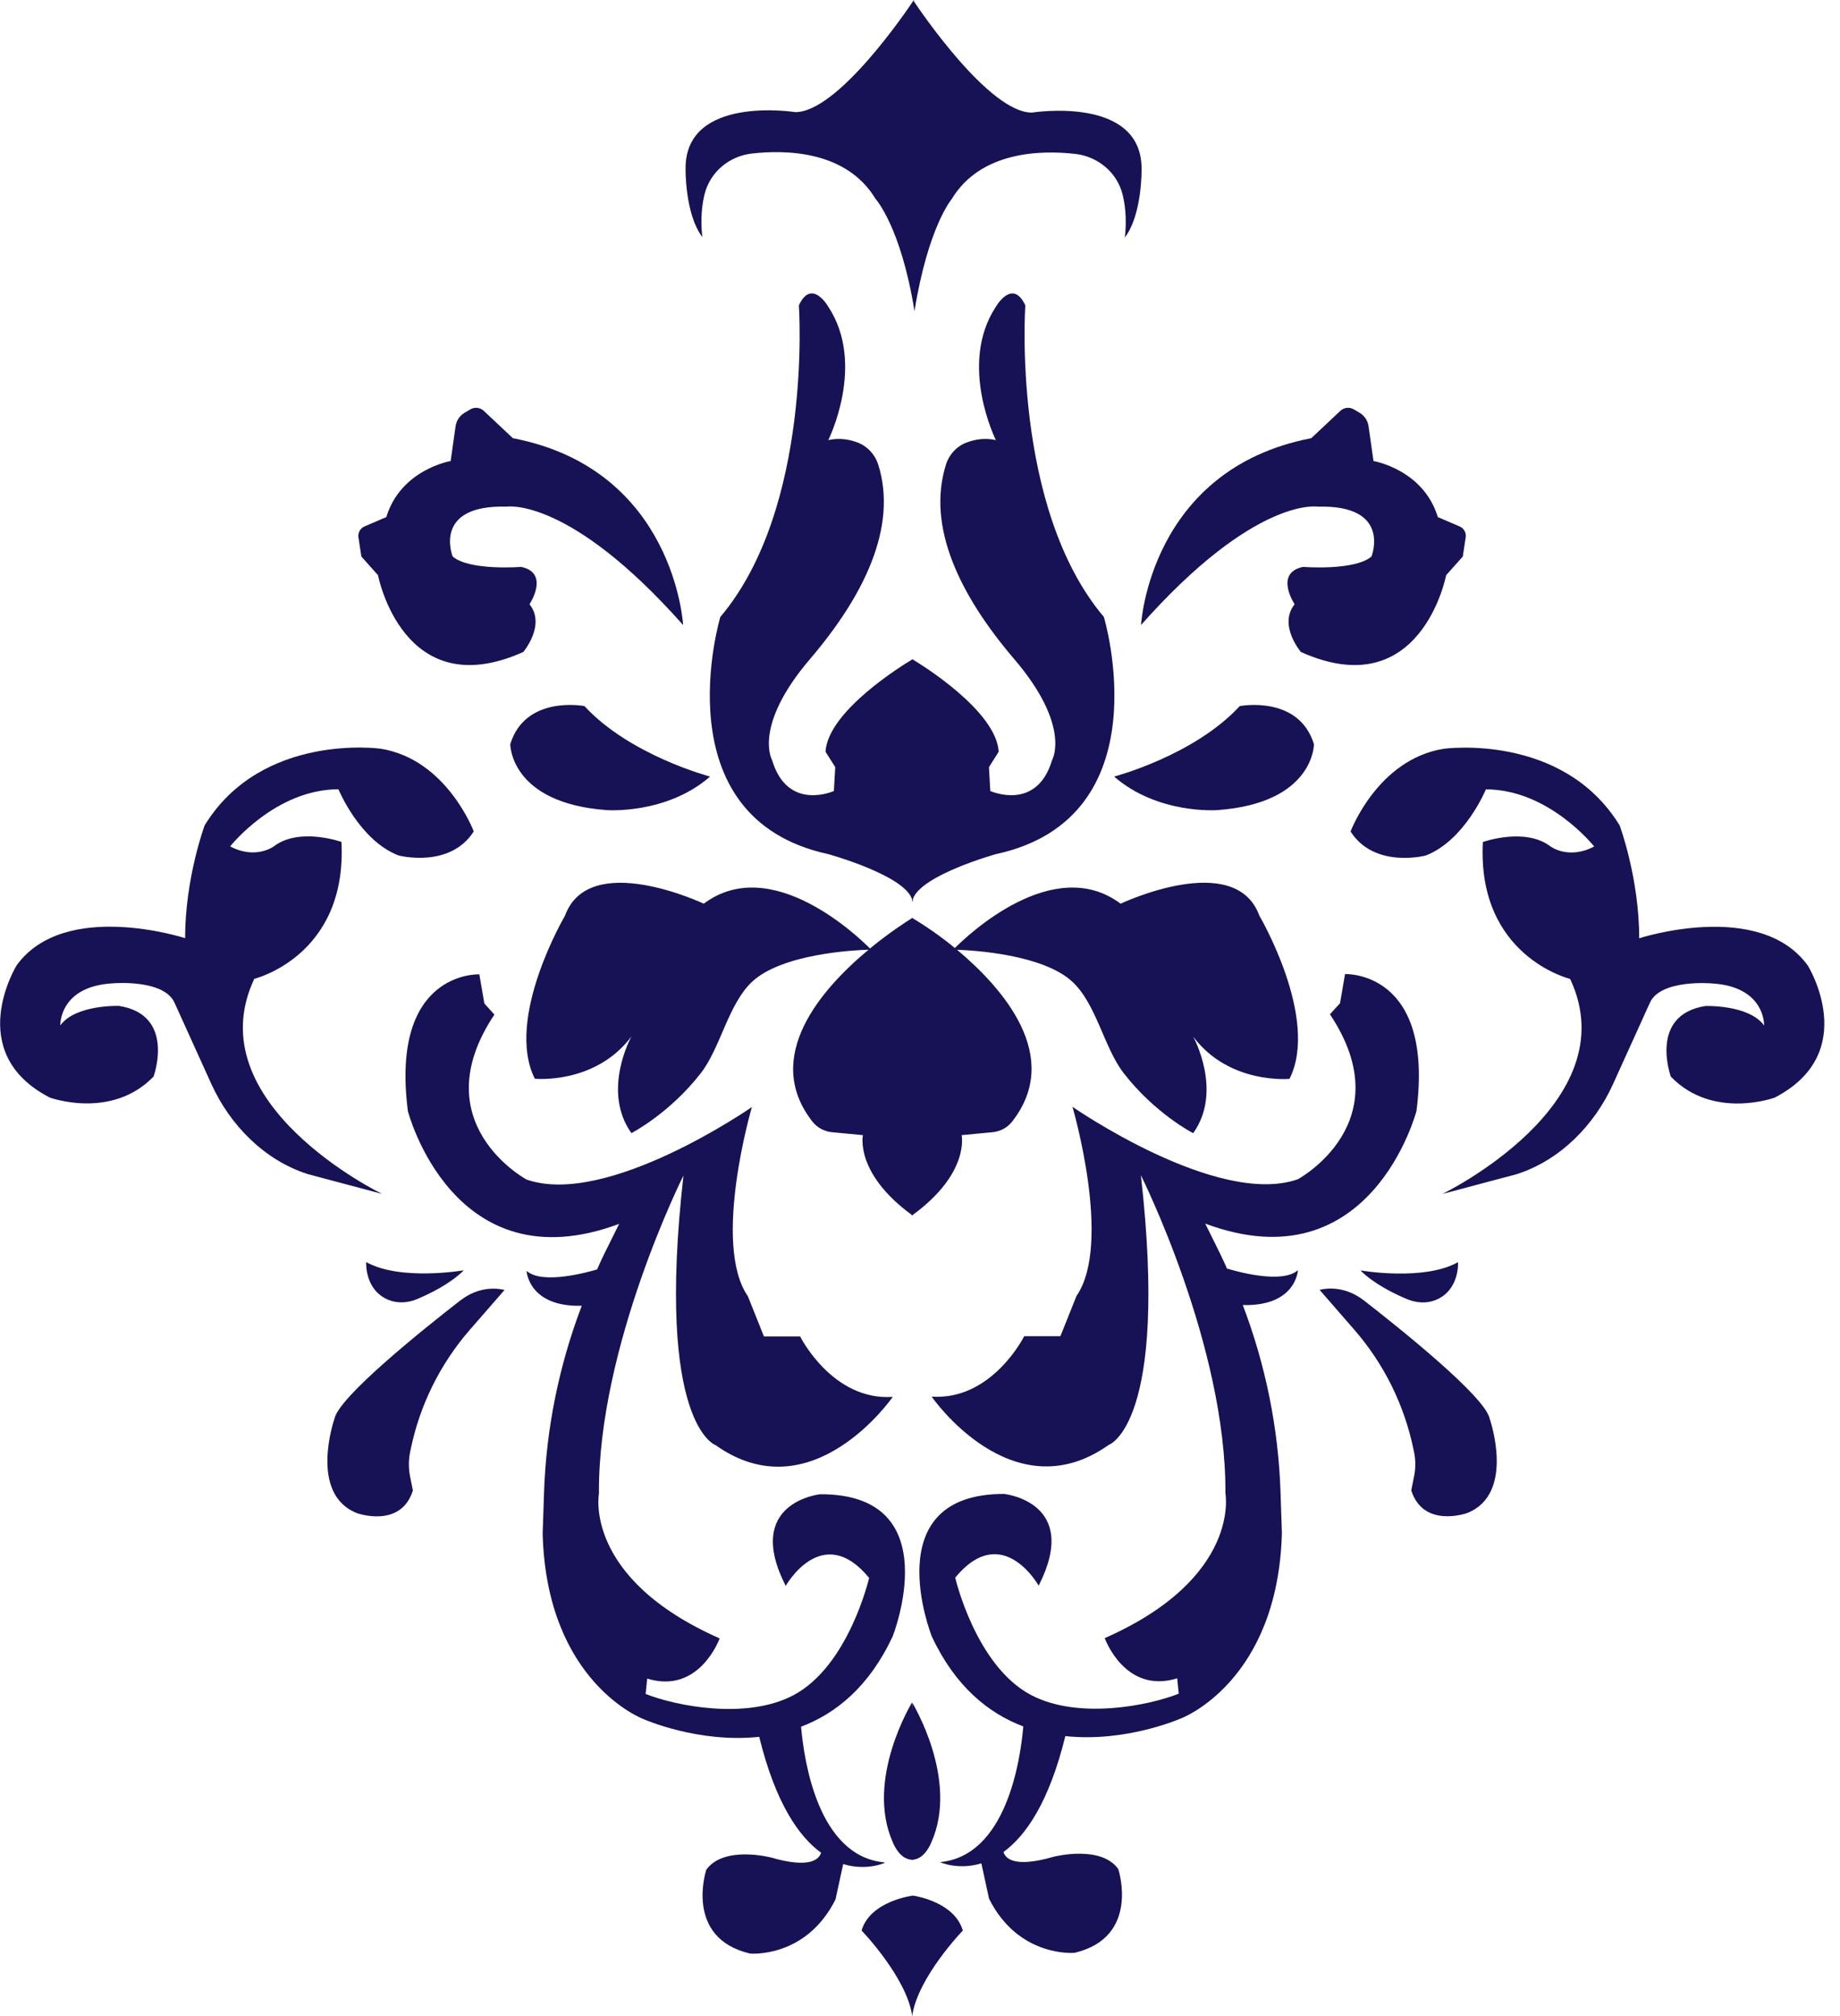
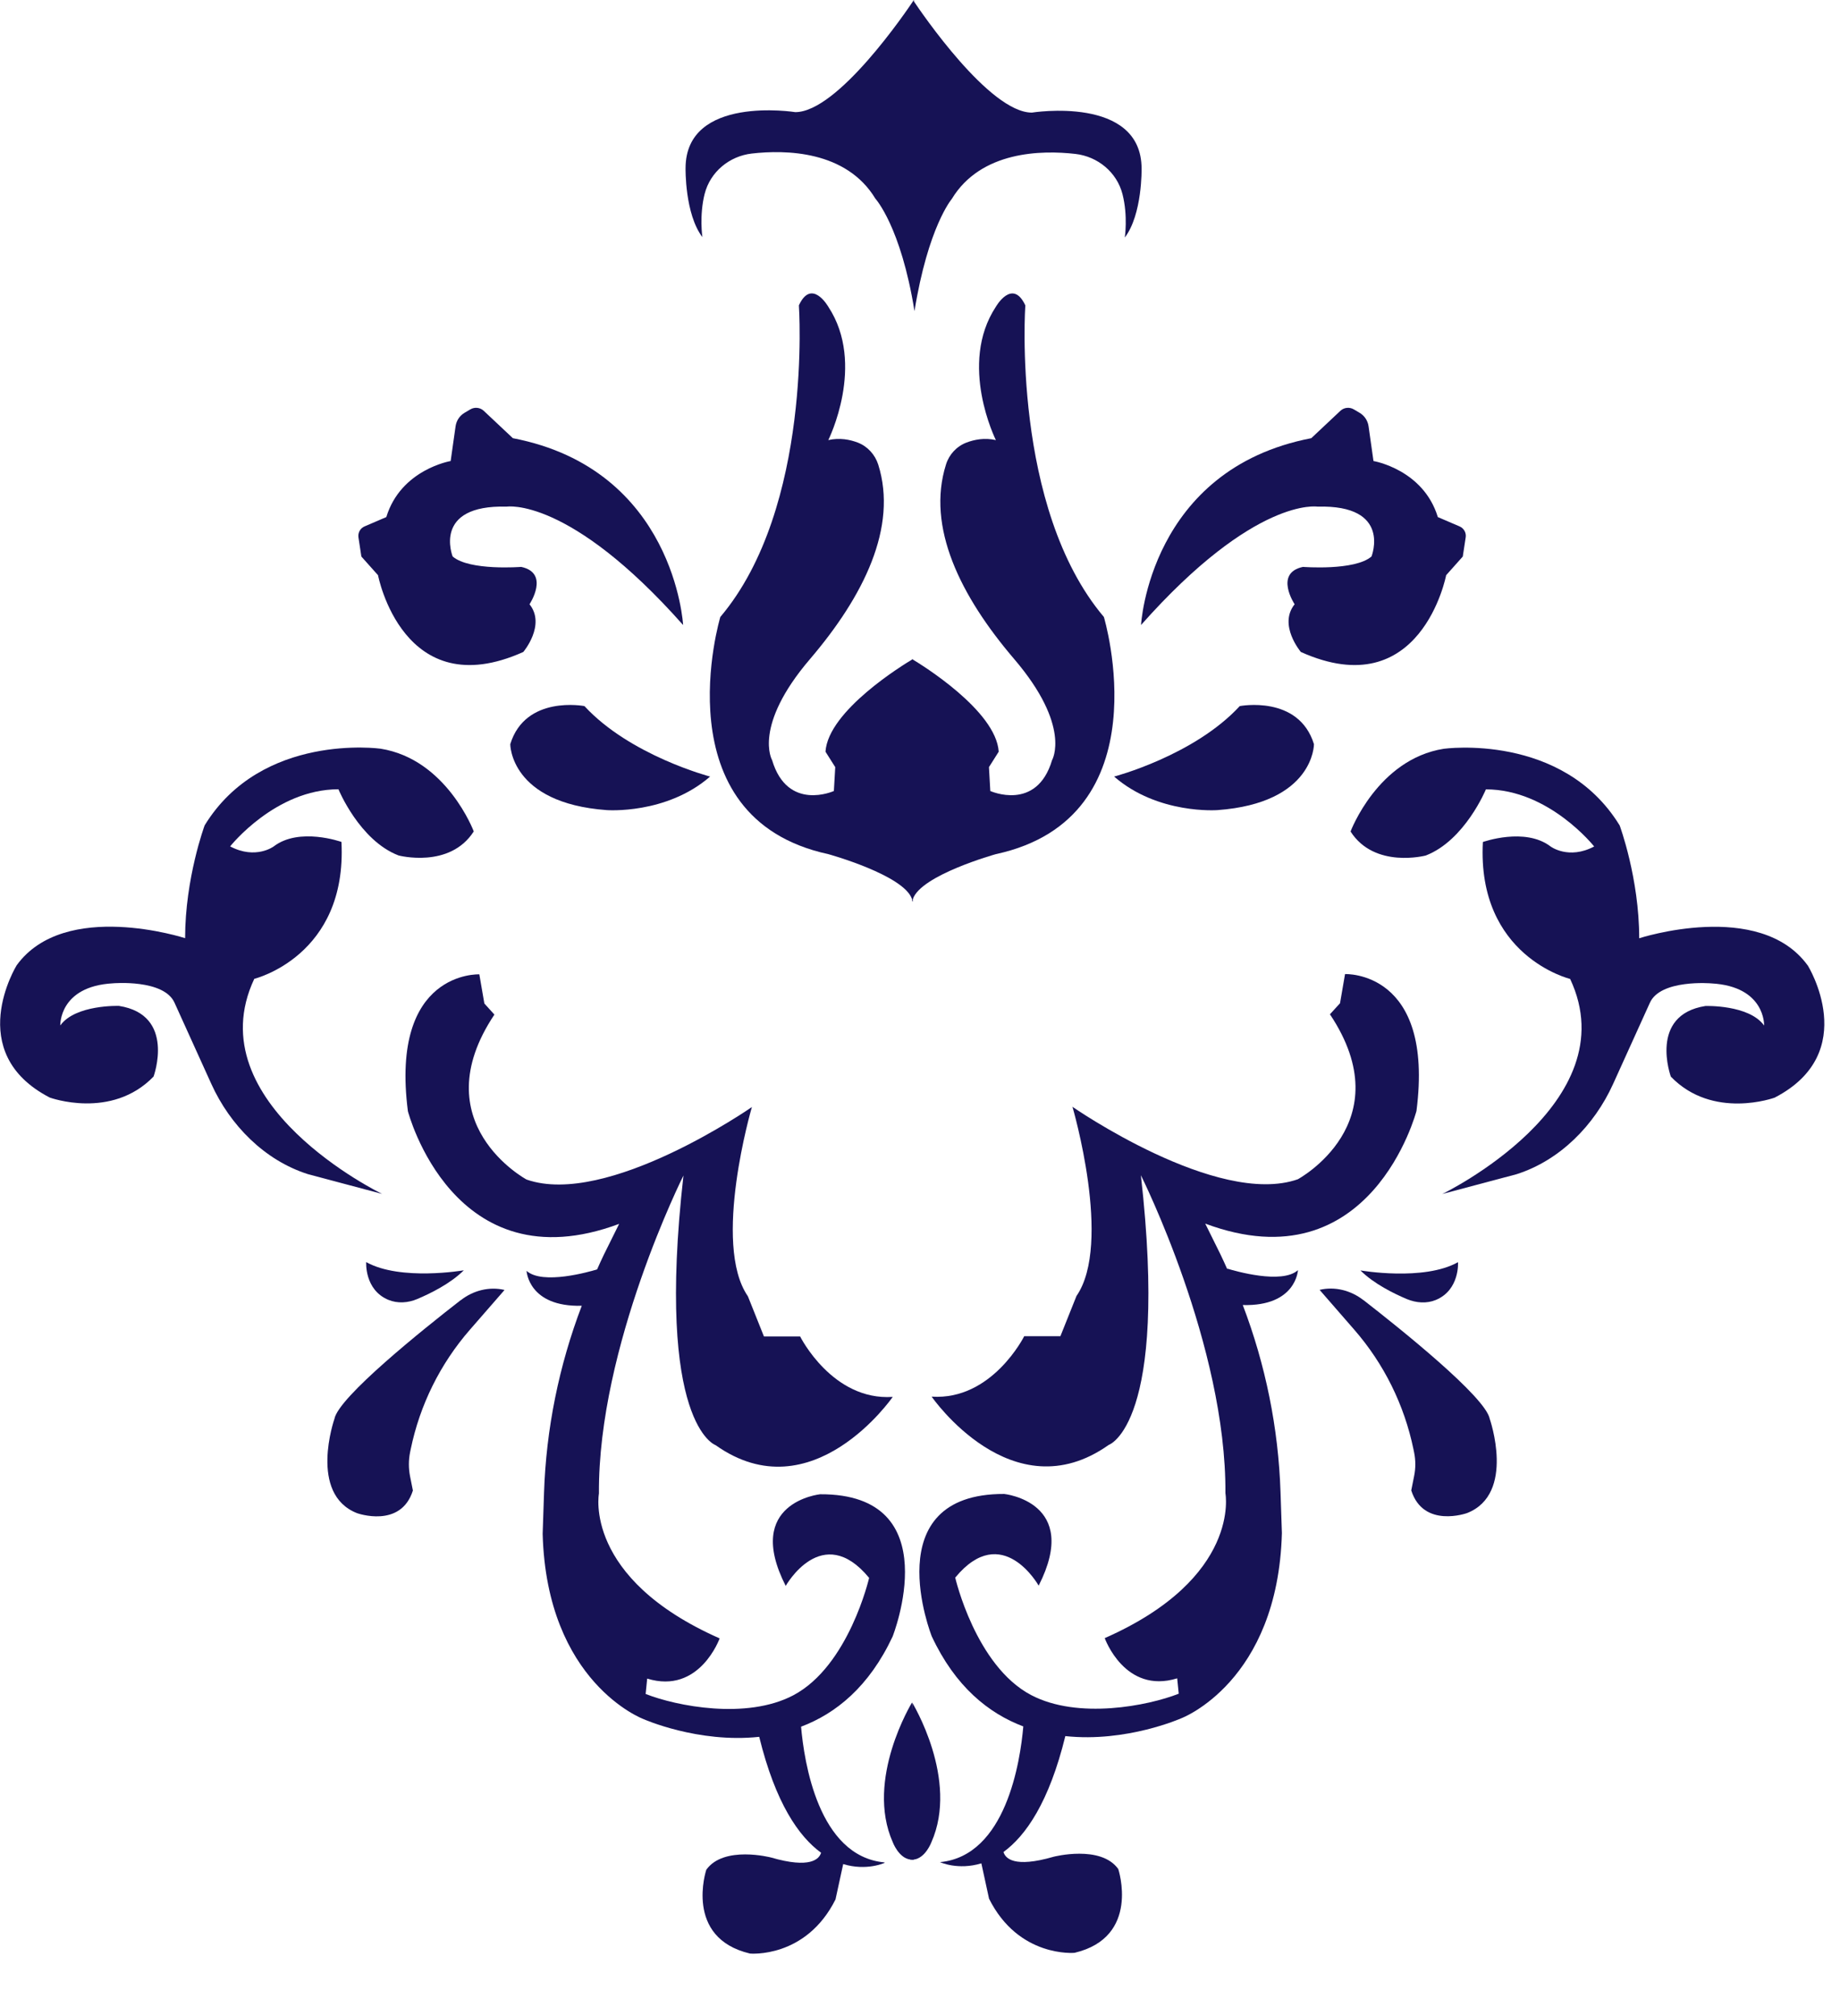
<svg xmlns="http://www.w3.org/2000/svg" width="63" height="69" viewBox="0 0 63 69" fill="none">
  <g clip-path="url(#clip0_9055_4836)">
    <path d="M24.127 6.635C24.318 5.884 24.971 5.343 25.741 5.255C26.886 5.124 28.973 5.146 29.974 6.801C29.974 6.801 30.844 7.749 31.31 10.639V10.655C31.776 7.761 32.586 6.813 32.586 6.813C33.587 5.159 35.674 5.137 36.819 5.268C37.589 5.356 38.243 5.897 38.434 6.648C38.624 7.395 38.512 8.13 38.512 8.13C39.116 7.336 39.087 5.775 39.087 5.775C39.087 3.25 35.33 3.854 35.33 3.854C33.875 3.854 31.535 0.41 31.291 0.047V0C31.291 0 31.285 0.009 31.275 0.022C31.272 0.016 31.269 0.013 31.269 0.013V0.031C31.028 0.391 28.688 3.838 27.23 3.838C27.23 3.838 23.473 3.238 23.473 5.759C23.473 5.759 23.445 7.32 24.049 8.115C24.049 8.115 23.939 7.38 24.127 6.632V6.635Z" fill="#161255" />
    <path d="M28.36 29.233C28.36 29.233 30.963 29.95 31.229 30.779V30.866C31.229 30.866 31.239 30.838 31.242 30.823C31.245 30.838 31.254 30.851 31.254 30.866V30.776C31.52 29.95 34.098 29.233 34.098 29.233C39.864 27.985 37.796 21.116 37.796 21.116C34.627 17.368 35.106 10.451 35.106 10.451C34.664 9.507 34.098 10.498 34.098 10.498C32.8 12.469 34.098 15.062 34.098 15.062C33.71 14.975 33.36 15.044 33.091 15.147C32.756 15.275 32.496 15.554 32.39 15.898C31.714 18.041 32.884 20.402 34.724 22.555C36.695 24.86 36.022 26.015 36.022 26.015C35.494 27.791 33.907 27.072 33.907 27.072L33.861 26.255L34.195 25.727C34.105 24.316 31.523 22.733 31.254 22.573V22.558C31.254 22.558 31.245 22.564 31.242 22.567C31.239 22.567 31.229 22.558 31.229 22.558V22.573C30.96 22.733 28.354 24.316 28.264 25.727L28.598 26.255L28.551 27.072C28.551 27.072 26.965 27.791 26.436 26.015C26.436 26.015 25.764 24.86 27.735 22.555C29.574 20.402 30.744 18.038 30.069 15.898C29.959 15.557 29.703 15.275 29.368 15.147C29.099 15.044 28.752 14.975 28.36 15.062C28.36 15.062 29.659 12.469 28.36 10.498C28.36 10.498 27.791 9.504 27.353 10.451C27.353 10.451 27.835 17.368 24.663 21.116C24.663 21.116 22.598 27.985 28.36 29.233Z" fill="#161255" />
    <path d="M12.943 19.686C12.943 19.686 13.797 24.163 17.917 22.314C17.917 22.314 18.699 21.391 18.13 20.681C18.13 20.681 18.84 19.614 17.845 19.402C17.845 19.402 16.068 19.542 15.498 19.045C15.498 19.045 14.788 17.268 17.348 17.34C17.348 17.34 19.478 16.983 23.389 21.391C23.389 21.391 23.104 16.061 17.56 14.997L16.565 14.062C16.44 13.943 16.249 13.924 16.102 14.012L15.902 14.13C15.736 14.231 15.627 14.396 15.599 14.587L15.43 15.779C15.43 15.779 13.725 16.064 13.227 17.697L12.483 18.016C12.335 18.078 12.251 18.232 12.273 18.391L12.373 19.048L12.943 19.686Z" fill="#161255" />
    <path d="M20.011 24.166C20.011 24.166 17.99 23.775 17.471 25.47C17.471 25.47 17.461 27.485 20.774 27.726C20.774 27.726 22.814 27.882 24.313 26.578C24.313 26.578 21.575 25.861 20.011 24.166Z" fill="#161255" />
    <path d="M8.703 33.501C8.703 33.501 11.894 32.728 11.691 28.815C11.691 28.815 10.248 28.299 9.373 28.968C9.373 28.968 8.756 29.431 7.88 28.968C7.88 28.968 9.426 27.013 11.588 27.013C11.588 27.013 12.307 28.765 13.646 29.278C13.646 29.278 15.398 29.741 16.221 28.455C16.221 28.455 15.295 25.984 13.03 25.624C13.03 25.624 8.963 25.058 7.007 28.248C7.007 28.248 6.338 30.05 6.338 32.109C6.338 32.109 2.218 30.77 0.572 33.035C0.572 33.035 -1.28 36.022 1.704 37.564C1.704 37.564 3.816 38.337 5.258 36.845C5.258 36.845 6.031 34.733 4.073 34.427C4.073 34.427 2.58 34.377 2.064 35.096C2.064 35.096 2.014 33.757 3.866 33.654C3.866 33.654 5.618 33.501 5.978 34.324L7.236 37.098C7.877 38.512 9.057 39.71 10.536 40.183L13.083 40.862C13.083 40.862 6.698 37.774 8.706 33.501H8.703Z" fill="#161255" />
    <path d="M30.281 63.741C28.016 63.529 27.531 60.285 27.428 59.096C28.616 58.648 29.755 57.732 30.562 56.011C30.562 56.011 32.502 51.122 28.081 51.141C28.081 51.141 25.444 51.413 26.902 54.278C26.902 54.278 28.15 52.051 29.758 54.003C29.758 54.003 29.064 57.019 27.159 58.023C25.557 58.864 23.163 58.392 22.106 57.976L22.159 57.45C23.949 58.001 24.64 56.074 24.64 56.074C19.957 54.006 20.507 51.116 20.507 51.116C20.473 46.07 23.401 40.232 23.401 40.232C22.438 48.773 24.502 49.461 24.502 49.461C27.809 51.804 30.566 47.809 30.566 47.809C28.497 47.947 27.396 45.741 27.396 45.741H26.157L25.607 44.365C24.368 42.575 25.744 37.889 25.744 37.889C25.744 37.889 20.786 41.334 18.029 40.37C18.029 40.37 14.447 38.44 16.928 34.724L16.584 34.345L16.412 33.347C16.412 33.347 13.346 33.209 13.966 38.03C13.966 38.03 15.514 44.005 21.199 41.887L20.676 42.941C20.595 43.107 20.52 43.276 20.445 43.445C20.198 43.52 18.58 43.989 18.029 43.495C18.029 43.495 18.089 44.737 19.919 44.69C19.14 46.736 18.699 48.898 18.627 51.094L18.58 52.495C18.718 57.591 22.025 58.833 22.025 58.833C22.025 58.833 23.895 59.668 25.995 59.443C26.552 61.714 27.352 62.856 28.113 63.41C28.05 63.622 27.753 63.967 26.395 63.572C26.395 63.572 24.781 63.153 24.183 63.992C24.183 63.992 23.407 66.322 25.679 66.86C25.679 66.86 27.59 67.038 28.607 65.008L28.87 63.798C29.671 64.042 30.287 63.757 30.287 63.757L30.281 63.741Z" fill="#161255" />
    <path d="M15.776 44.496C14.509 45.479 11.587 47.816 11.45 48.563C11.45 48.563 10.552 51.132 12.225 51.788C12.225 51.788 13.721 52.327 14.137 51.013L14.04 50.528C13.987 50.256 13.987 49.977 14.04 49.708L14.062 49.602C14.375 48.085 15.072 46.677 16.089 45.51L17.275 44.149C16.752 44.024 16.199 44.168 15.776 44.5V44.496Z" fill="#161255" />
    <path d="M13.296 44.487C13.611 44.618 13.971 44.593 14.287 44.459C14.719 44.277 15.42 43.936 15.88 43.476C15.88 43.476 13.715 43.852 12.538 43.195C12.538 43.195 12.473 44.143 13.296 44.487Z" fill="#161255" />
    <path d="M45.11 17.34C47.669 17.268 46.959 19.045 46.959 19.045C46.389 19.542 44.612 19.402 44.612 19.402C43.617 19.614 44.327 20.681 44.327 20.681C43.758 21.391 44.54 22.314 44.54 22.314C48.66 24.163 49.515 19.686 49.515 19.686L50.084 19.048L50.184 18.391C50.209 18.235 50.121 18.078 49.974 18.016L49.23 17.697C48.732 16.064 47.027 15.779 47.027 15.779L46.858 14.587C46.83 14.396 46.721 14.231 46.555 14.13L46.355 14.012C46.208 13.924 46.017 13.943 45.892 14.062L44.897 14.997C39.353 16.064 39.068 21.391 39.068 21.391C42.976 16.986 45.11 17.34 45.11 17.34Z" fill="#161255" />
    <path d="M42.448 24.166C40.884 25.861 38.147 26.578 38.147 26.578C39.645 27.882 41.685 27.726 41.685 27.726C44.998 27.485 44.989 25.47 44.989 25.47C44.466 23.775 42.448 24.166 42.448 24.166Z" fill="#161255" />
-     <path d="M44.154 36.92C45.186 34.852 43.121 31.342 43.121 31.342C42.295 29.068 38.369 30.929 38.369 30.929C36.072 29.209 33.122 32.018 32.694 32.446C32.005 31.877 31.383 31.508 31.248 31.427V31.411C31.248 31.411 31.242 31.414 31.233 31.42C31.226 31.42 31.217 31.411 31.217 31.411V31.43C31.086 31.511 30.488 31.886 29.787 32.462C29.418 32.09 26.418 29.187 24.096 30.929C24.096 30.929 20.17 29.071 19.344 31.342C19.344 31.342 17.276 34.855 18.312 36.92C18.312 36.92 20.38 37.126 21.619 35.474C21.619 35.474 20.586 37.333 21.619 38.781C21.619 38.781 22.92 38.115 24 36.723C24.675 35.85 24.935 34.358 25.758 33.594C26.793 32.637 29.262 32.518 29.74 32.503C28.142 33.829 26.077 36.166 27.819 38.39C27.982 38.596 28.226 38.725 28.489 38.75L29.546 38.85C29.546 38.85 29.255 40.145 31.22 41.581V41.603C31.22 41.603 31.23 41.596 31.236 41.59C31.242 41.593 31.245 41.596 31.251 41.603V41.581C33.216 40.145 32.925 38.85 32.925 38.85L33.983 38.75C34.245 38.725 34.489 38.596 34.652 38.39C36.395 36.169 34.352 33.832 32.769 32.506C33.338 32.525 35.703 32.665 36.714 33.598C37.54 34.361 37.796 35.85 38.472 36.726C39.551 38.118 40.853 38.784 40.853 38.784C41.885 37.339 40.853 35.478 40.853 35.478C42.092 37.129 44.16 36.923 44.16 36.923L44.154 36.92Z" fill="#161255" />
    <path d="M61.891 33.038C60.242 30.773 56.125 32.112 56.125 32.112C56.125 30.053 55.456 28.251 55.456 28.251C53.5 25.061 49.433 25.627 49.433 25.627C47.168 25.986 46.242 28.458 46.242 28.458C47.065 29.744 48.817 29.28 48.817 29.28C50.156 28.764 50.876 27.016 50.876 27.016C53.037 27.016 54.583 28.971 54.583 28.971C53.707 29.434 53.091 28.971 53.091 28.971C52.215 28.301 50.772 28.818 50.772 28.818C50.566 32.731 53.76 33.504 53.76 33.504C55.769 37.777 49.383 40.864 49.383 40.864L51.93 40.186C53.41 39.713 54.589 38.515 55.23 37.101L56.488 34.326C56.848 33.504 58.6 33.657 58.6 33.657C60.452 33.76 60.402 35.099 60.402 35.099C59.886 34.38 58.393 34.43 58.393 34.43C56.438 34.739 57.208 36.848 57.208 36.848C58.65 38.34 60.762 37.567 60.762 37.567C63.749 36.022 61.894 33.038 61.894 33.038H61.891Z" fill="#161255" />
    <path d="M31.889 63.053C32.847 60.901 31.232 58.27 31.232 58.27V58.548L31.226 58.27C31.226 58.27 29.612 60.901 30.569 63.053C30.569 63.053 30.772 63.597 31.173 63.644V63.651C31.192 63.651 31.21 63.651 31.229 63.651C31.248 63.651 31.267 63.657 31.285 63.651V63.644C31.686 63.597 31.889 63.053 31.889 63.053Z" fill="#161255" />
-     <path d="M31.258 64.877C31.258 65.021 31.252 65.915 31.246 66.832C31.252 65.862 31.258 64.924 31.258 64.877C31.258 64.877 29.797 65.055 29.5 66.072C29.5 66.072 31.049 67.68 31.233 68.994V69C31.233 69 31.233 69 31.233 68.997C31.233 68.997 31.233 68.997 31.233 69C31.233 69 31.233 68.997 31.233 68.994C31.418 67.68 32.966 66.072 32.966 66.072C32.688 65.127 31.427 64.902 31.261 64.877H31.258Z" fill="#161255" />
    <path d="M42.02 43.436C41.942 43.267 41.87 43.098 41.788 42.932L41.266 41.878C46.95 43.996 48.499 38.021 48.499 38.021C49.119 33.2 46.053 33.338 46.053 33.338L45.881 34.336L45.536 34.714C48.017 38.434 44.435 40.361 44.435 40.361C41.679 41.324 36.72 37.88 36.72 37.88C36.72 37.88 38.097 42.563 36.858 44.355L36.307 45.732H35.068C35.068 45.732 33.967 47.937 31.899 47.8C31.899 47.8 34.655 51.794 37.962 49.452C37.962 49.452 40.03 48.763 39.063 40.223C39.063 40.223 41.992 46.06 41.957 51.106C41.957 51.106 42.508 54 37.825 56.065C37.825 56.065 38.513 57.995 40.306 57.441L40.359 57.967C39.304 58.383 36.908 58.855 35.306 58.014C33.401 57.013 32.706 53.994 32.706 53.994C34.314 52.042 35.563 54.269 35.563 54.269C37.021 51.404 34.383 51.131 34.383 51.131C29.963 51.116 31.902 56.002 31.902 56.002C32.706 57.723 33.848 58.639 35.037 59.087C34.934 60.275 34.446 63.519 32.184 63.732C32.184 63.732 32.8 64.017 33.601 63.773L33.864 64.983C34.881 67.013 36.792 66.835 36.792 66.835C39.063 66.297 38.288 63.967 38.288 63.967C37.69 63.131 36.076 63.547 36.076 63.547C34.715 63.942 34.421 63.597 34.358 63.385C35.118 62.831 35.919 61.689 36.476 59.418C38.572 59.643 40.446 58.808 40.446 58.808C40.446 58.808 43.753 57.569 43.891 52.47L43.844 51.069C43.772 48.873 43.331 46.711 42.552 44.665C44.382 44.715 44.441 43.47 44.441 43.47C43.891 43.968 42.273 43.495 42.026 43.42L42.02 43.436Z" fill="#161255" />
    <path d="M46.68 44.496C46.255 44.165 45.704 44.021 45.182 44.146L46.367 45.507C47.384 46.673 48.082 48.084 48.395 49.598L48.417 49.705C48.473 49.977 48.473 50.255 48.417 50.524L48.32 51.009C48.739 52.323 50.231 51.785 50.231 51.785C51.905 51.128 51.007 48.56 51.007 48.56C50.866 47.812 47.944 45.475 46.68 44.493V44.496Z" fill="#161255" />
    <path d="M46.58 43.48C47.04 43.94 47.741 44.281 48.172 44.462C48.489 44.593 48.848 44.622 49.164 44.49C49.987 44.146 49.921 43.198 49.921 43.198C48.745 43.858 46.58 43.48 46.58 43.48Z" fill="#161255" />
  </g>
  <defs>
    <clipPath id="clip0_9055_4836">
      <rect width="62.461" height="69" fill="white" />
    </clipPath>
  </defs>
</svg>